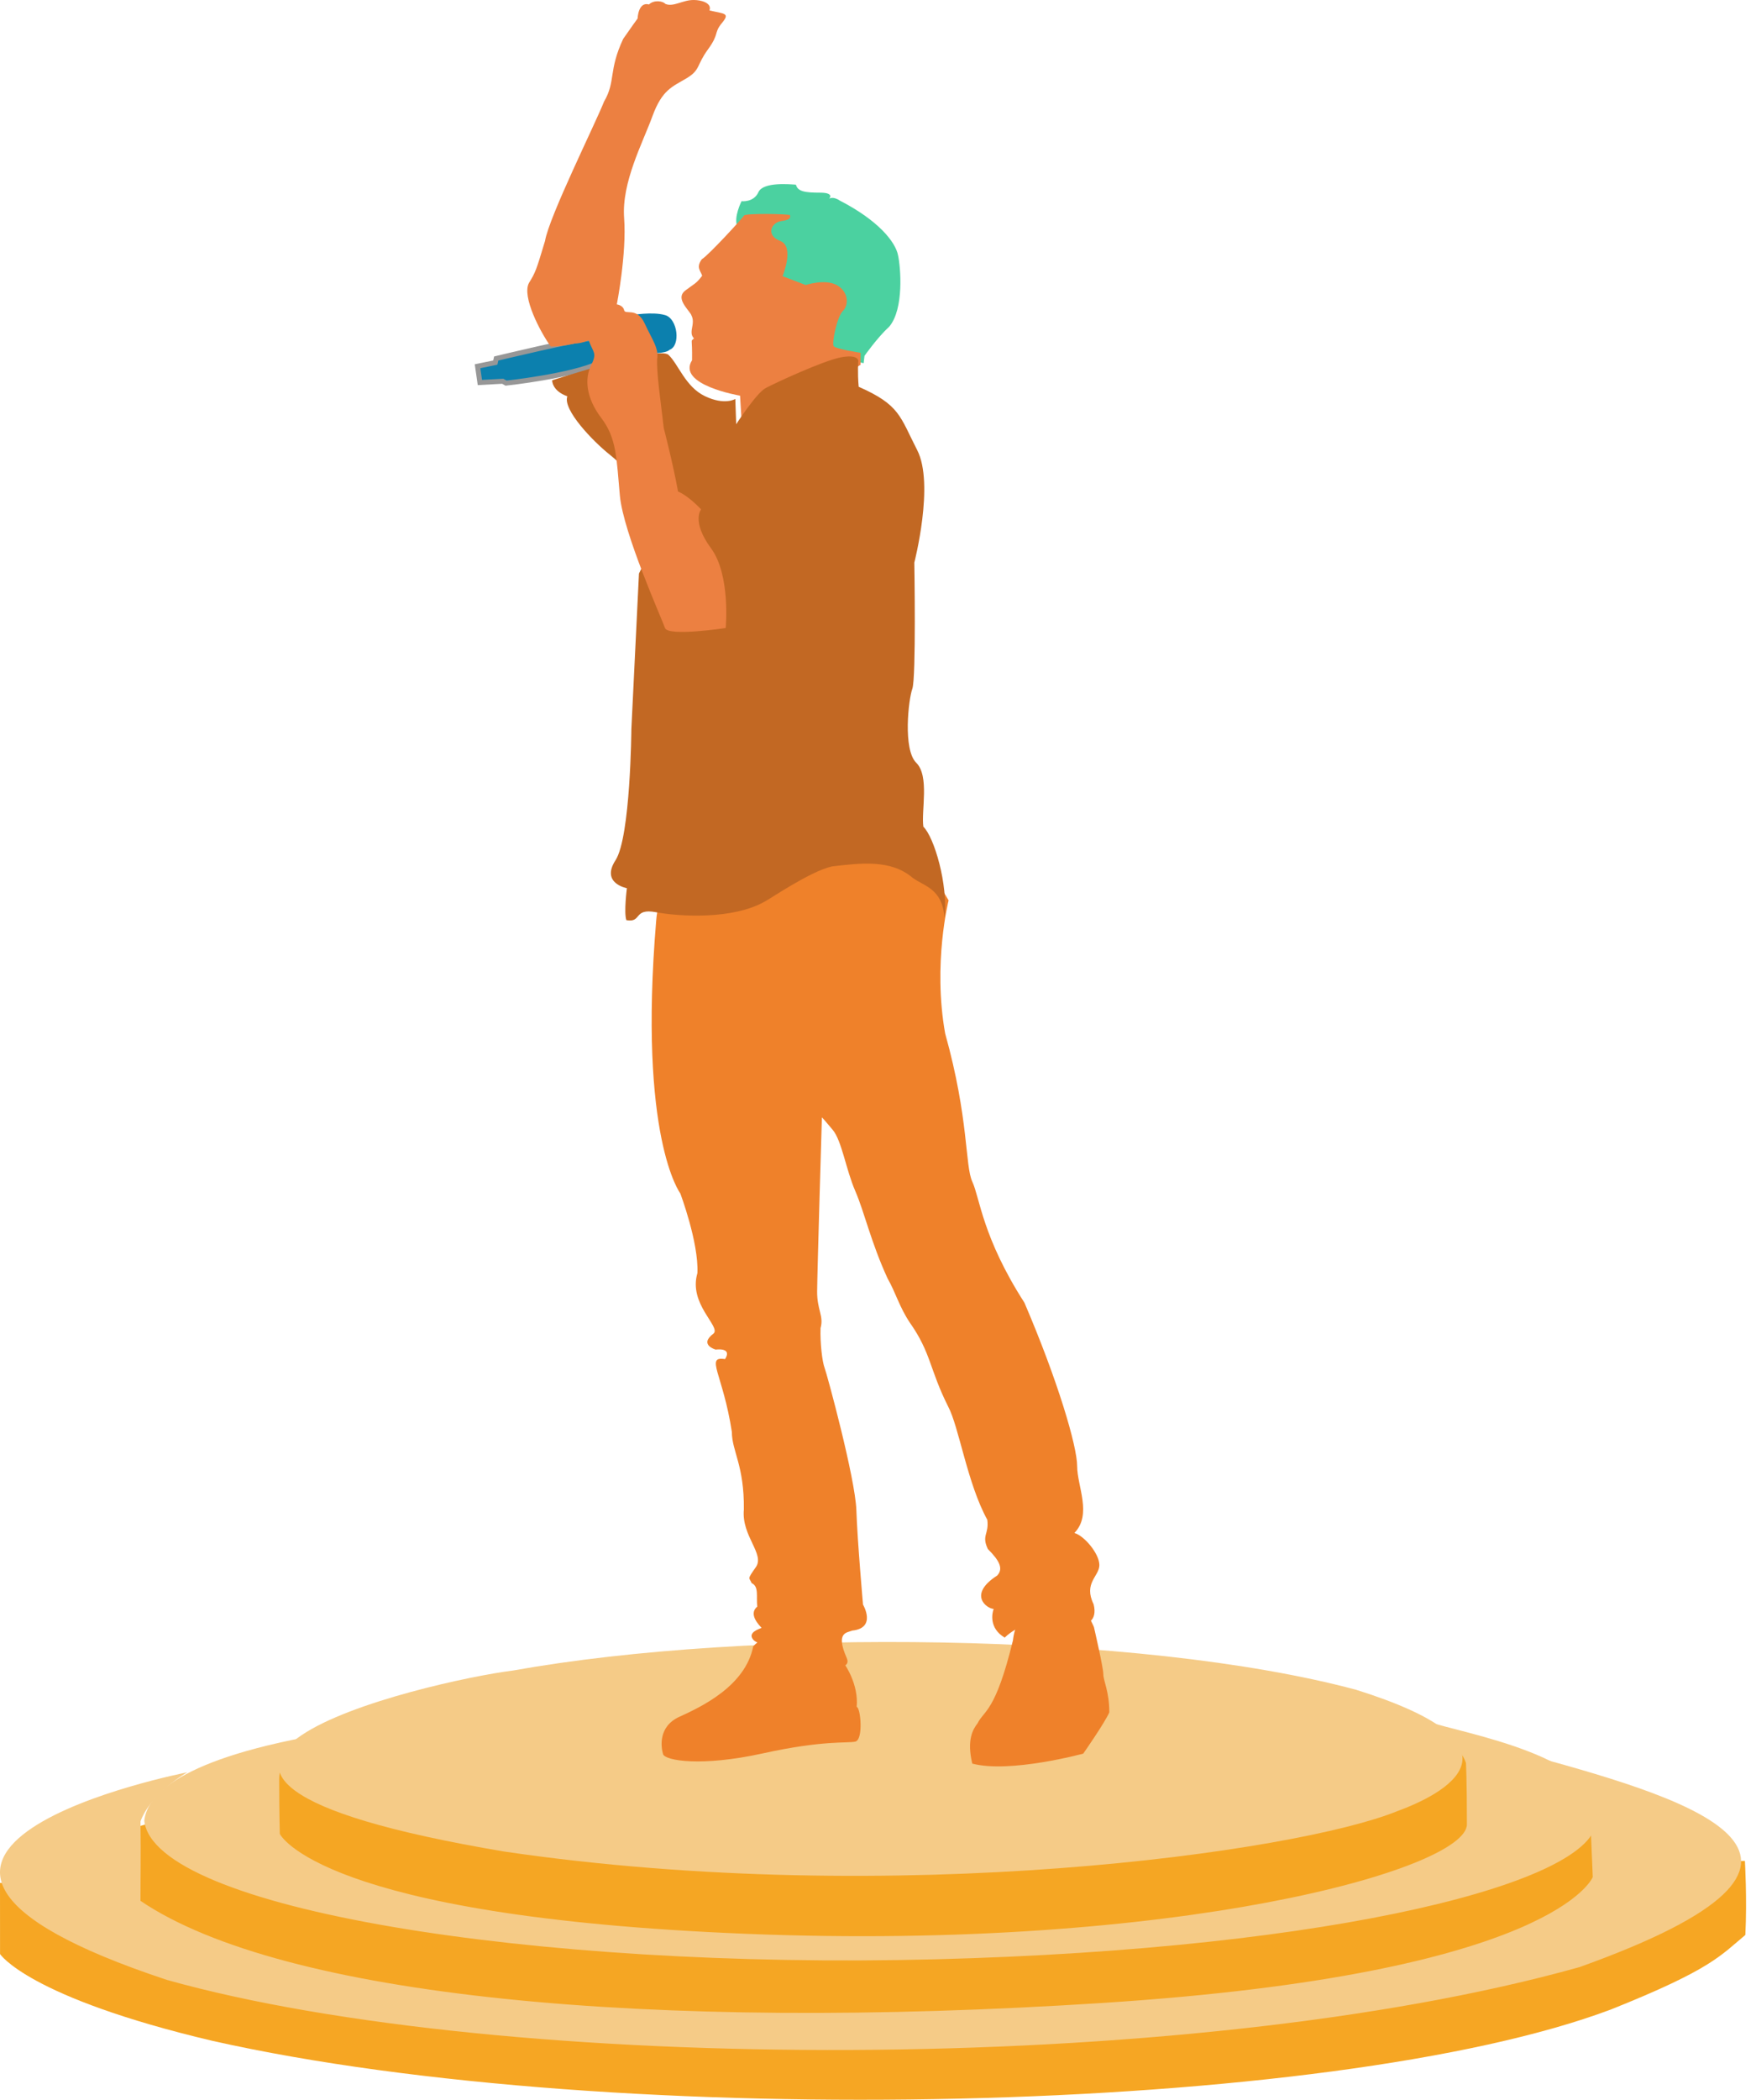
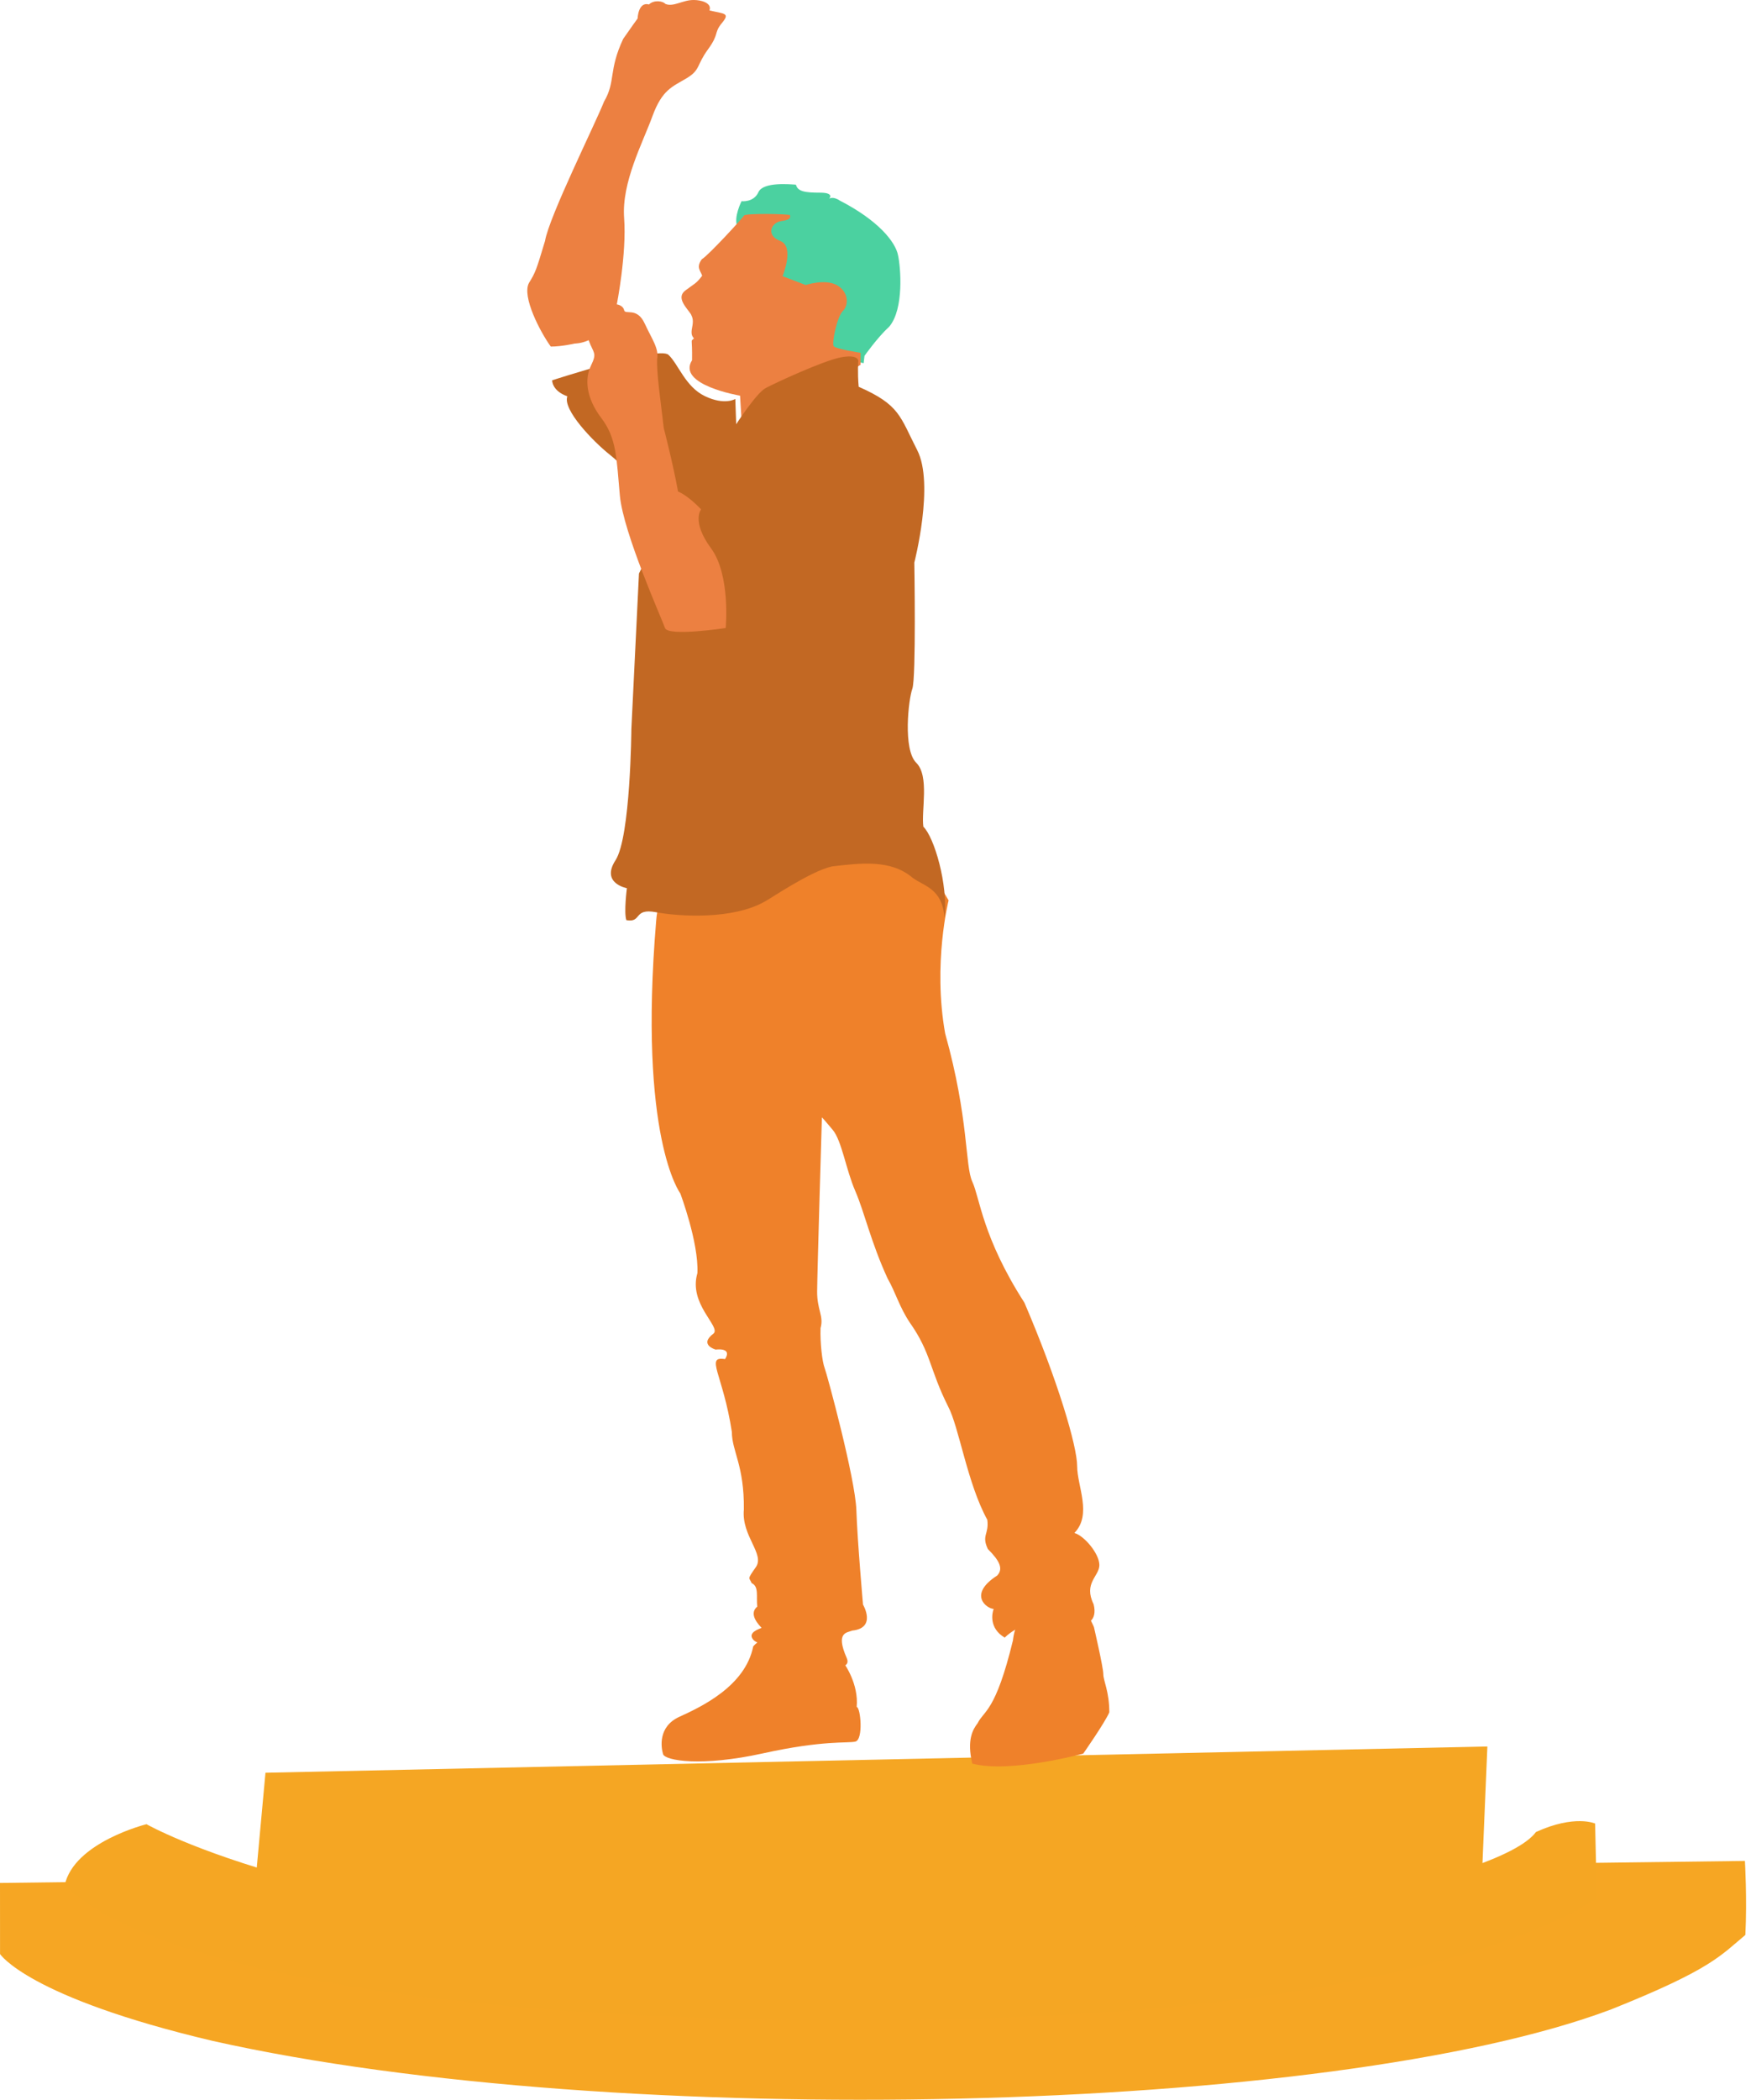
<svg xmlns="http://www.w3.org/2000/svg" xmlns:ns1="http://www.bohemiancoding.com/sketch/ns" width="353px" height="422px" viewBox="0 0 353 422" version="1.1">
  <title>Artboard 10</title>
  <description>Created with Sketch (http://www.bohemiancoding.com/sketch)</description>
  <defs />
  <g id="Page-1" stroke="none" stroke-width="1" fill="none" fill-rule="evenodd" ns1:type="MSPage">
    <g id="Artboard-10" ns1:type="MSArtboardGroup" transform="translate(-439, -2650)">
      <g id="Guy-on-stage" ns1:type="MSLayerGroup" transform="translate(439, 2650)">
        <g id="Group" transform="translate(0, 330)" ns1:type="MSShapeGroup">
          <path d="M0,48.428 L0.009,62.714 C0.009,62.714 5.606,71.415 42.805,80.183 C124.195,98.423 267.827,94.963 323.886,73.835 C343.989,65.806 345.871,63.024 350.859,58.877 C351.22,51.759 350.774,44 350.774,44 L0,48.428 Z" id="Path-95" fill="#F6A623" />
          <path d="M53.366,26.277 L299,21 L297.934,46.358 L188.012,67 L51,52.022 L53.366,26.277 Z" id="Path-98" fill="#F5A623" />
          <path d="M320.658,36.487 L321,51.495 C321,51.495 291.613,73.805 191.364,75.791 C91.114,77.777 29.982,65.375 13,48.898 C14.86,40.231 29.45,36.618 29.45,36.618 C29.45,36.618 66.909,58.034 154.667,59.573 C242.424,61.112 301.703,47.826 308.765,38.189 C316.596,34.623 320.658,36.487 320.658,36.487 Z" id="Path-96" fill="#F5A623" />
-           <path d="M37.674,26.183 C37.674,26.183 -44.295,42.144 33.582,67.921 C100.794,86.775 238.617,87.45 317.528,65.339 C378.339,43.555 341.038,31.948 308.32,23 C317.691,29.093 319.617,33.583 319.617,33.583 L320.184,47.241 C320.184,47.241 312.726,66.673 221.611,72.545 C130.496,78.418 56.701,71.299 28.244,52.024 C28.235,47.238 28.339,43.263 28.244,36.034 C30.415,30.248 37.674,26.183 37.674,26.183 Z" id="Path-94" fill="#F5CB87" />
-           <path d="M61.523,19.13 C63.952,16.963 56.123,21.189 56.123,27.623 C56.123,34.058 56.247,38.559 56.247,38.559 C56.247,38.559 64.032,55.211 150.241,58.657 C236.45,62.104 294.884,45.663 294.884,36.643 C294.884,27.623 294.694,24.349 294.694,24.349 C294.694,24.349 293.981,20.97 287.081,16 C293.485,18.274 323.261,23.085 320.863,35.907 C320.863,48.116 269.023,61.693 188.051,63.771 C107.079,65.848 30.939,53.592 29,35.907 C29.409,32.564 32.369,24.666 61.523,19.13 Z" id="Path-97" fill="#F5CB87" />
-           <path d="M103.156,5.73 C86.252,7.831 7.147,26.232 101.33,42.109 C179.898,53.654 260.759,42.203 280.857,34.007 C292.797,29.64 306.557,20.237 272.597,9.597 C229.1,-2.044 150.748,-2.799 103.156,5.73 Z" id="Path-99" fill="#F5CB87" />
        </g>
        <g id="Group" transform="translate(159.5, 177.5) scale(-1, 1) translate(-159.5, -177.5) translate(96, 0)" ns1:type="MSShapeGroup">
-           <path d="M104.198,68 C107.191,68.192 123.251,72.052 123.251,72.052 L123.432,72.872 L127,73.605 L126.531,76.875 L121.945,76.622 L121.273,77 C121.273,77 108.197,75.599 102.68,73.008 C97.163,70.417 97.995,68.288 104.198,68 Z" id="Path-107" stroke="#979797" fill="#0C80AE" />
          <path d="M53.213,334.47 C53.213,334.47 50.355,338.459 50.784,343.048 C49.994,343.153 49.4,349.647 51.064,350.018 C52.727,350.388 57.415,349.688 69.687,352.392 C81.959,355.096 89.313,353.857 89.709,352.534 C90.104,351.212 90.776,347.015 86.425,345.031 C82.075,343.048 73.17,338.882 71.585,330.878 C66.552,325.11 53.213,334.47 53.213,334.47 Z" id="Path-101" fill="#EF812A" />
          <path d="M49.395,73 L49.213,71.516 C49.213,71.516 46.612,67.808 44.242,65.65 C41.222,62.078 41.956,53.647 42.468,51.312 C42.979,48.636 46.421,44.312 54.142,40.333 C55.623,39.345 56.333,39.953 56.333,39.953 C56.333,39.953 55.119,38.722 58.144,38.722 C61.169,38.722 62.651,38.492 62.997,37.116 C64.023,37.049 69.575,36.489 70.533,38.613 C71.49,40.737 73.93,40.436 73.93,40.436 C73.93,40.436 75.602,43.697 74.766,45.57 C72.176,43.717 70.474,44.417 70.474,44.417 L63.32,69.296 L49.395,73 Z" id="Path-106" fill="#4BD1A0" />
          <path d="M50,70.898 L50,73.31 L73.716,88 L74.23,79.519 C74.23,79.519 87.04,77.371 83.879,72.393 C83.809,67.574 84.259,68.801 83.504,68.019 C83.886,67.528 84.136,67.16 83.861,65.796 C83.586,64.431 83.745,63.881 84.102,63.158 C85,61.81 87.158,59.821 85.211,58.366 C83.354,56.96 83.094,57.067 81.846,55.413 C82.148,54.441 83.125,53.758 81.924,52.103 C80.667,51.409 73.68,43.798 73.435,43.316 C73.19,42.834 64.183,42.978 64.183,43.257 C64.183,43.535 63.807,44.152 65.907,44.429 C68.008,44.705 69.095,47.315 66.148,48.428 C63.202,49.541 65.689,55.504 65.689,55.504 L61.029,57.284 C61.029,57.284 57.141,55.965 54.754,57.318 C52.366,58.671 52.363,61.322 53.559,62.496 C54.754,63.671 55.792,68.941 55.431,69.542 C55.07,70.143 50,70.898 50,70.898 Z" id="Path-105" fill="#EC8041" />
-           <path d="M96,63.334 C96,63.334 91.814,62.582 89.277,63.334 C86.74,64.086 86.154,69.474 88.382,70.291 C89.277,71.174 92.691,70.983 92.691,70.983 L96,63.334 Z" id="Path-108" fill="#0C80AE" />
          <path d="M3.088,327.019 C3.088,327.019 1.205,335.125 1.205,336.463 C1.205,337.801 -1.36226693e-07,339.944 0,344.138 C0.965,346.332 5.24,352.432 5.24,352.432 C5.24,352.432 19.982,356.444 27.549,354.438 C28.694,349.633 27.407,347.536 26.468,346.315 C25.201,343.732 22.879,344.126 19.372,329.675 C18.072,318.01 3.959,325.18 3.959,325.18 L3.234,326.674" id="Path-100" fill="#EF812A" />
          <path d="M2,314.535 C2,316.814 5.246,318.122 3.159,322.408 C2.267,325.861 4.807,326.697 5.563,326.054 C6.319,325.41 15.861,324.129 21.029,329.115 C24.279,327.209 23.541,324.088 23.247,323.353 C24.58,323.317 28.543,320.511 22.552,316.652 C21.277,315.311 22.009,313.707 24.415,311.321 C25.746,308.516 24.144,308.381 24.53,305.429 C28.542,298.159 30.215,286.774 32.408,282.655 C36.154,275.203 35.813,271.917 40.075,265.854 C42.205,262.687 42.945,259.779 44.565,256.953 C47.936,249.624 49.208,243.657 51.078,239.343 C52.947,235.03 53.778,229.257 55.6,227.077 C57.422,224.896 57.778,224.558 57.778,224.558 C57.778,224.558 58.714,255.821 58.737,259.546 C58.761,263.271 57.361,264.463 58.049,266.915 C58.153,269.889 57.714,273.663 57.228,274.932 C56.741,276.202 51.071,297.107 50.851,303.483 C50.632,309.86 49.511,322.492 49.511,322.492 C49.511,322.492 46.721,327.184 51.666,327.705 C52.759,328.157 55.07,328 52.809,333.17 C50.548,338.341 70.226,331.064 71.541,329.581 C72.856,328.098 70.339,327.372 69.909,327.161 C70.24,326.732 72.682,324.474 70.769,322.879 C71.009,320.871 70.387,318.845 71.905,318.163 C72.36,316.963 72.924,317.605 71.059,314.958 C69.194,312.311 73.97,308.72 73.468,303.379 C73.355,294.536 75.879,291.647 75.879,287.773 C77.663,276.164 81.31,272.492 77.251,273.151 C75.706,270.726 79.13,271.236 79.13,271.236 C79.13,271.236 82.609,270.282 79.54,267.992 C78.089,266.572 84.649,262.075 82.8,255.853 C82.533,249.678 86.249,239.83 86.249,239.83 C86.249,239.83 94.732,228.627 91.092,185.045 C90.748,180.454 88.172,172.689 88.172,172.689 L38.827,170 L32.307,180.951 C32.307,180.951 35.518,193.667 32.996,207.715 C28.193,224.896 29.039,234.273 27.536,237.503 C26.033,240.734 25.505,248.68 17.067,261.806 C10.36,277.43 6.464,290.672 6.464,294.674 C6.464,298.675 3.419,304.395 7.023,308.091 C5.047,308.631 2,312.256 2,314.535 Z" id="Path-102" fill="#EF812A" />
          <path d="M96.079,146.518 C96.079,146.518 96.238,168.225 99.264,172.883 C102.29,177.542 96.98,178.503 96.98,178.503 C96.98,178.503 97.615,183.387 97.086,184.928 C93.895,185.499 95.756,182.464 91.134,183.332 C86.511,184.2 75.695,184.885 69.199,181.155 C68.551,180.888 60.038,175.036 55.715,174.124 C49.933,173.451 43.918,172.69 39.551,176.406 C37.29,178.112 33.552,178.503 33.116,184.522 C32.392,177.69 35.216,168.233 37.384,166.143 C37.829,162.903 36.118,155.954 38.813,153.297 C41.508,150.64 40.383,140.58 39.598,138.418 C38.813,136.255 39.197,113.065 39.197,113.065 C39.197,113.065 35.121,97.275 38.615,90.474 C42.108,83.672 42.068,81.403 50.383,77.728 C50.643,74.841 50.46,72.497 50.46,72.497 C50.46,72.497 50.476,71.155 53.998,71.826 C57.52,72.497 67.237,76.996 69.099,78.001 C70.96,79.006 75.007,85.259 75.007,85.259 L75.184,80.18 C75.184,80.18 77.314,81.519 81.279,79.624 C85.244,77.728 86.62,73.181 88.618,71.316 C90.616,69.452 112,76.433 112,76.433 C112,76.433 112.084,78.53 108.95,79.646 C109.938,82.318 103.792,88.696 100.439,91.368 C97.086,94.04 88.458,102.885 88.458,102.885 L94.552,115.262 L96.079,146.518 Z" id="Path-103" fill="#C26823" />
          <path d="M82.066,102.373 C82.066,102.373 84.05,104.787 80.069,110.188 C76.089,115.589 77.12,126.218 77.12,126.218 C77.12,126.218 88.719,127.978 89.316,126.218 C89.913,124.457 97.699,107.152 98.392,99.599 C99.085,92.046 99.011,88.107 102.136,83.991 C105.26,79.874 105.462,76.064 104.19,73.455 C102.917,70.845 103.698,71.041 104.672,68.369 C106.099,69.045 107.46,69.045 107.46,69.045 C107.46,69.045 110.084,69.654 112.279,69.654 C114.364,66.777 118.156,59.576 116.659,56.855 C115.364,54.748 115.207,54.343 113.434,48.413 C112.618,43.559 103.416,25.05 101.563,20.4 C99.197,16.363 100.724,14.224 97.727,7.818 C96.498,6.021 94.826,3.718 94.826,3.718 C94.826,3.718 94.721,0.291 92.54,0.896 C91.539,-0.078 89.723,0.207 89.27,0.767 C87.668,1.509 85.72,-0.065 83.464,0.002 C82.271,0.002 79.821,0.491 80.374,2.105 C77.355,2.802 76.183,2.589 77.873,4.625 C79.563,6.661 78.343,6.728 80.686,9.937 C83.03,13.147 82.174,14.045 84.991,15.734 C87.809,17.423 89.894,18.001 91.846,23.362 C93.799,28.724 98.068,36.65 97.534,43.829 C97,51.008 99.004,61.172 99.004,61.172 C99.004,61.172 97.758,61.328 97.534,62.341 C97.31,63.353 94.968,61.638 93.407,65.004 C91.846,68.369 90.511,70.003 90.91,72.239 C90.96,74.716 90.449,78.703 90.449,78.703 L89.572,85.999 C89.572,85.999 87.69,93.284 86.698,98.774 C84.443,99.757 82.066,102.373 82.066,102.373 Z" id="Path-104" fill="#EC8041" />
        </g>
      </g>
    </g>
  </g>
</svg>